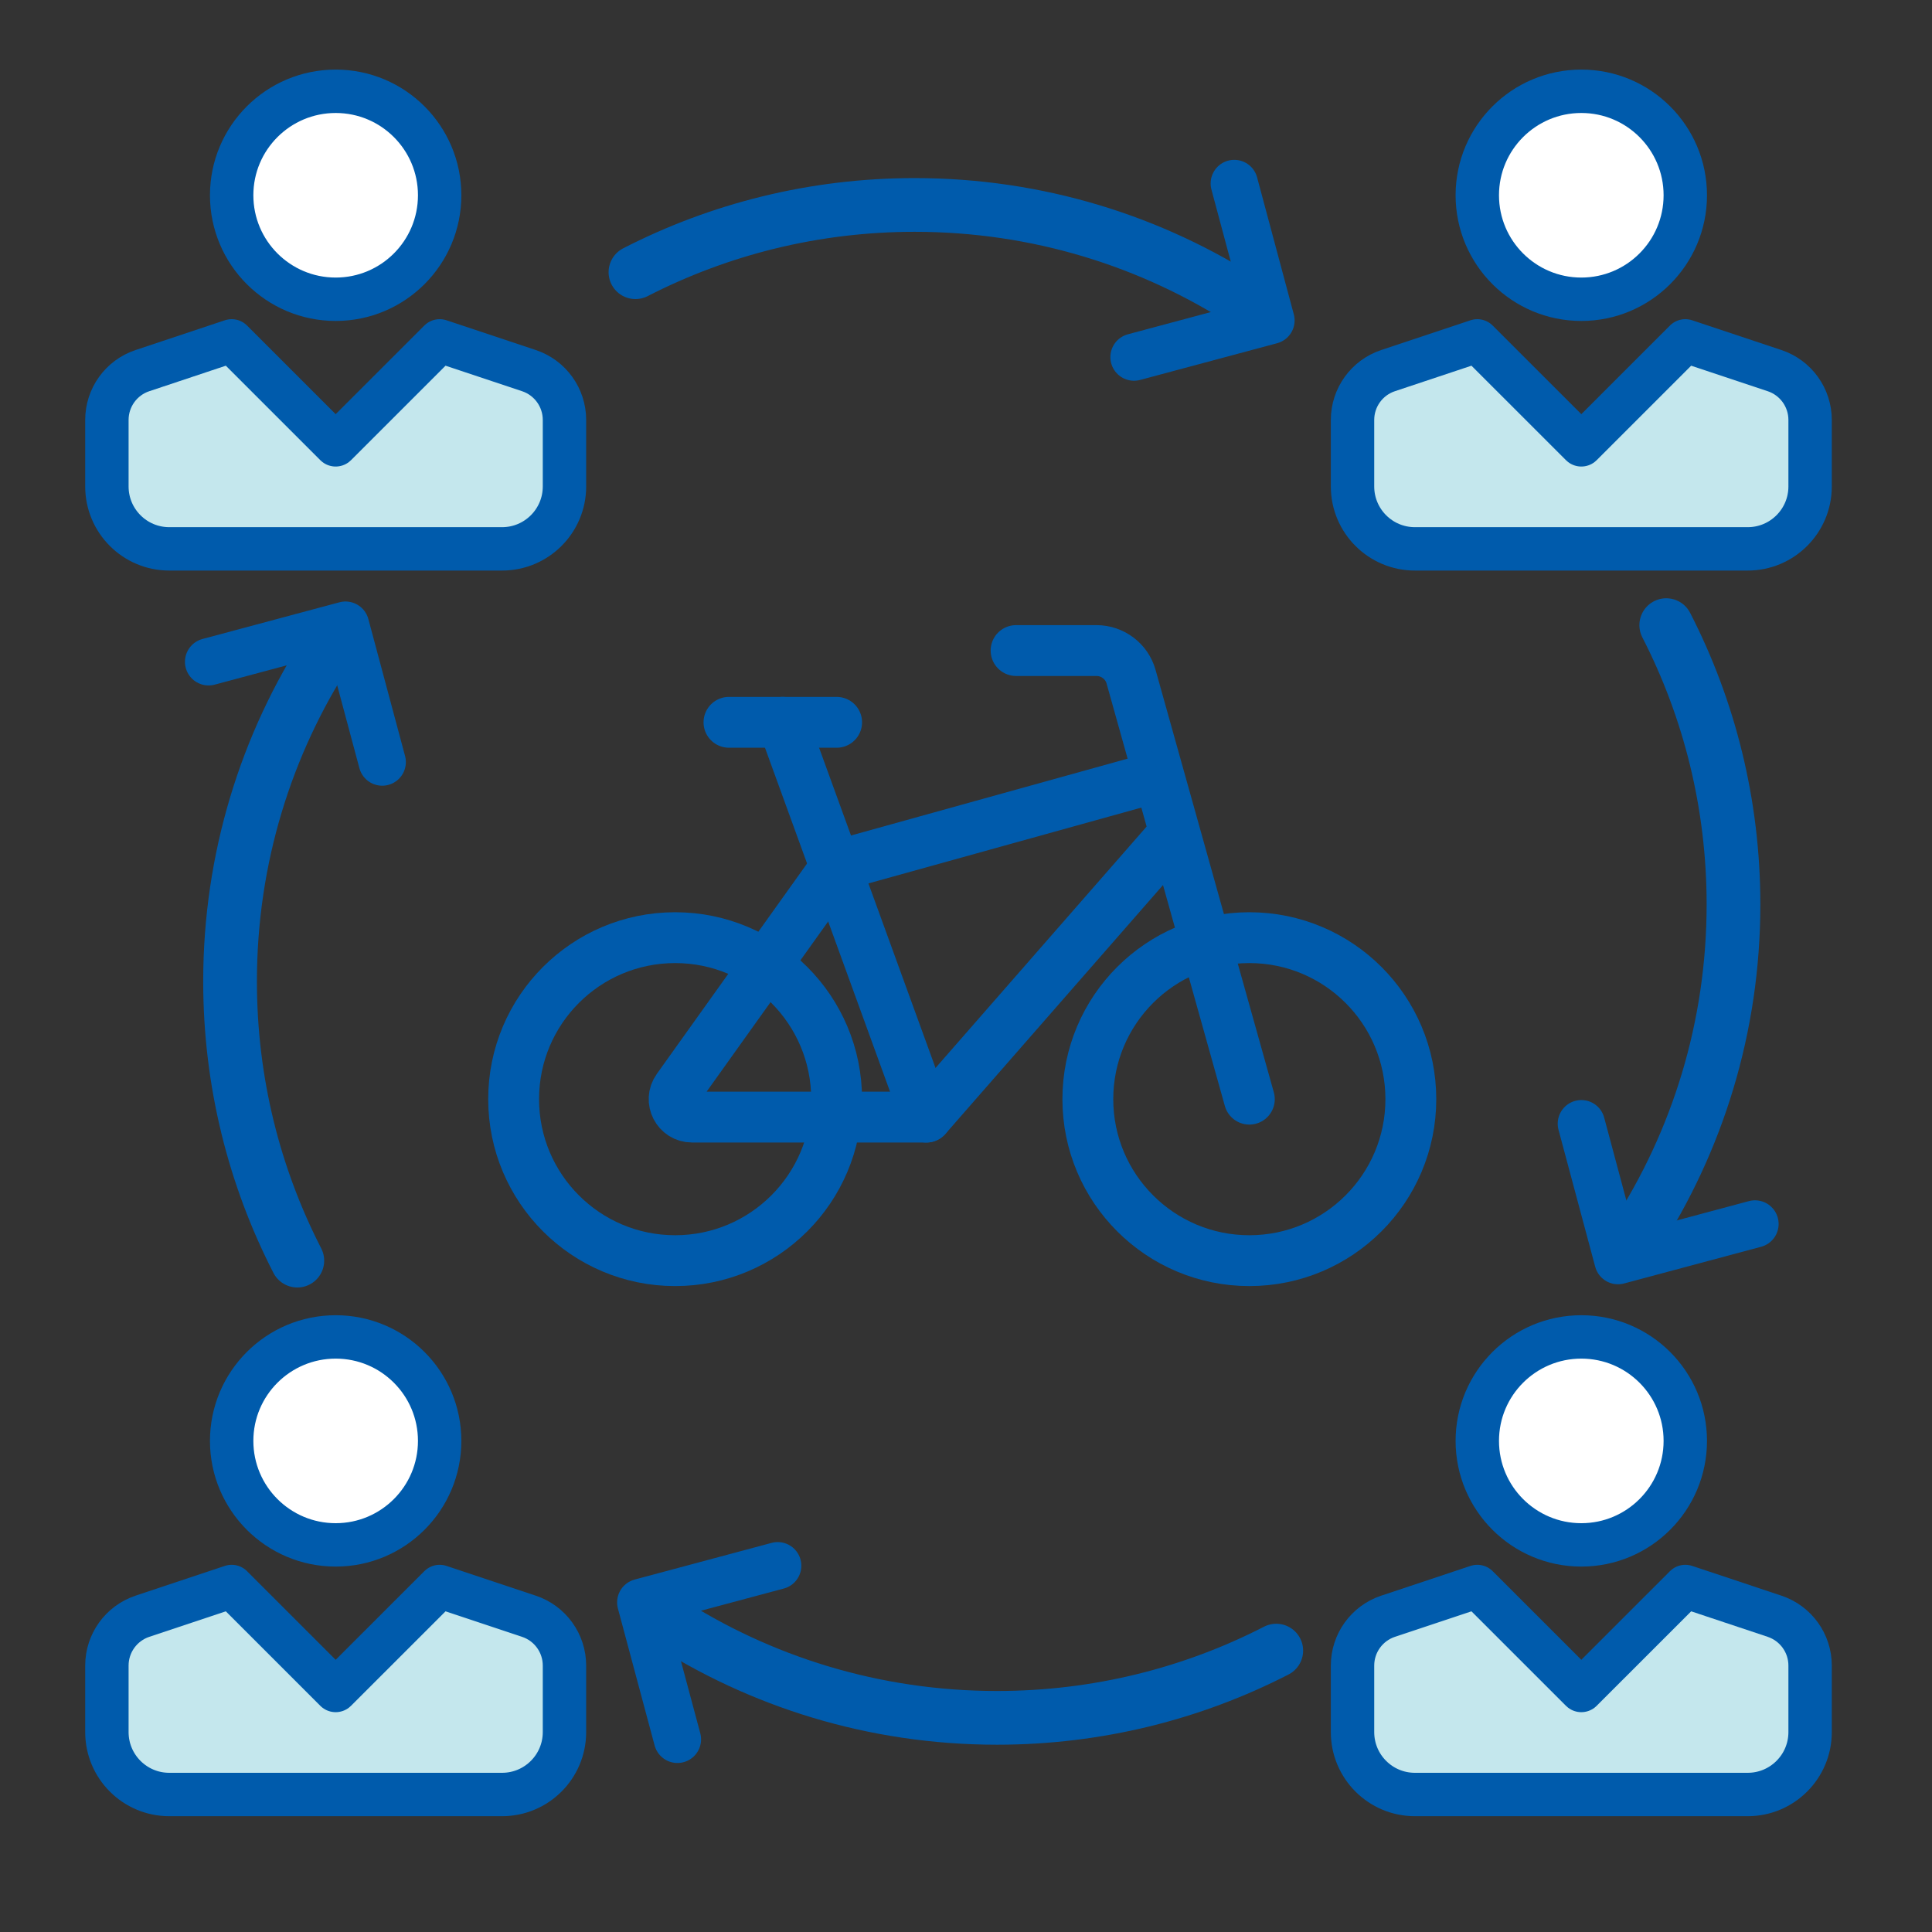
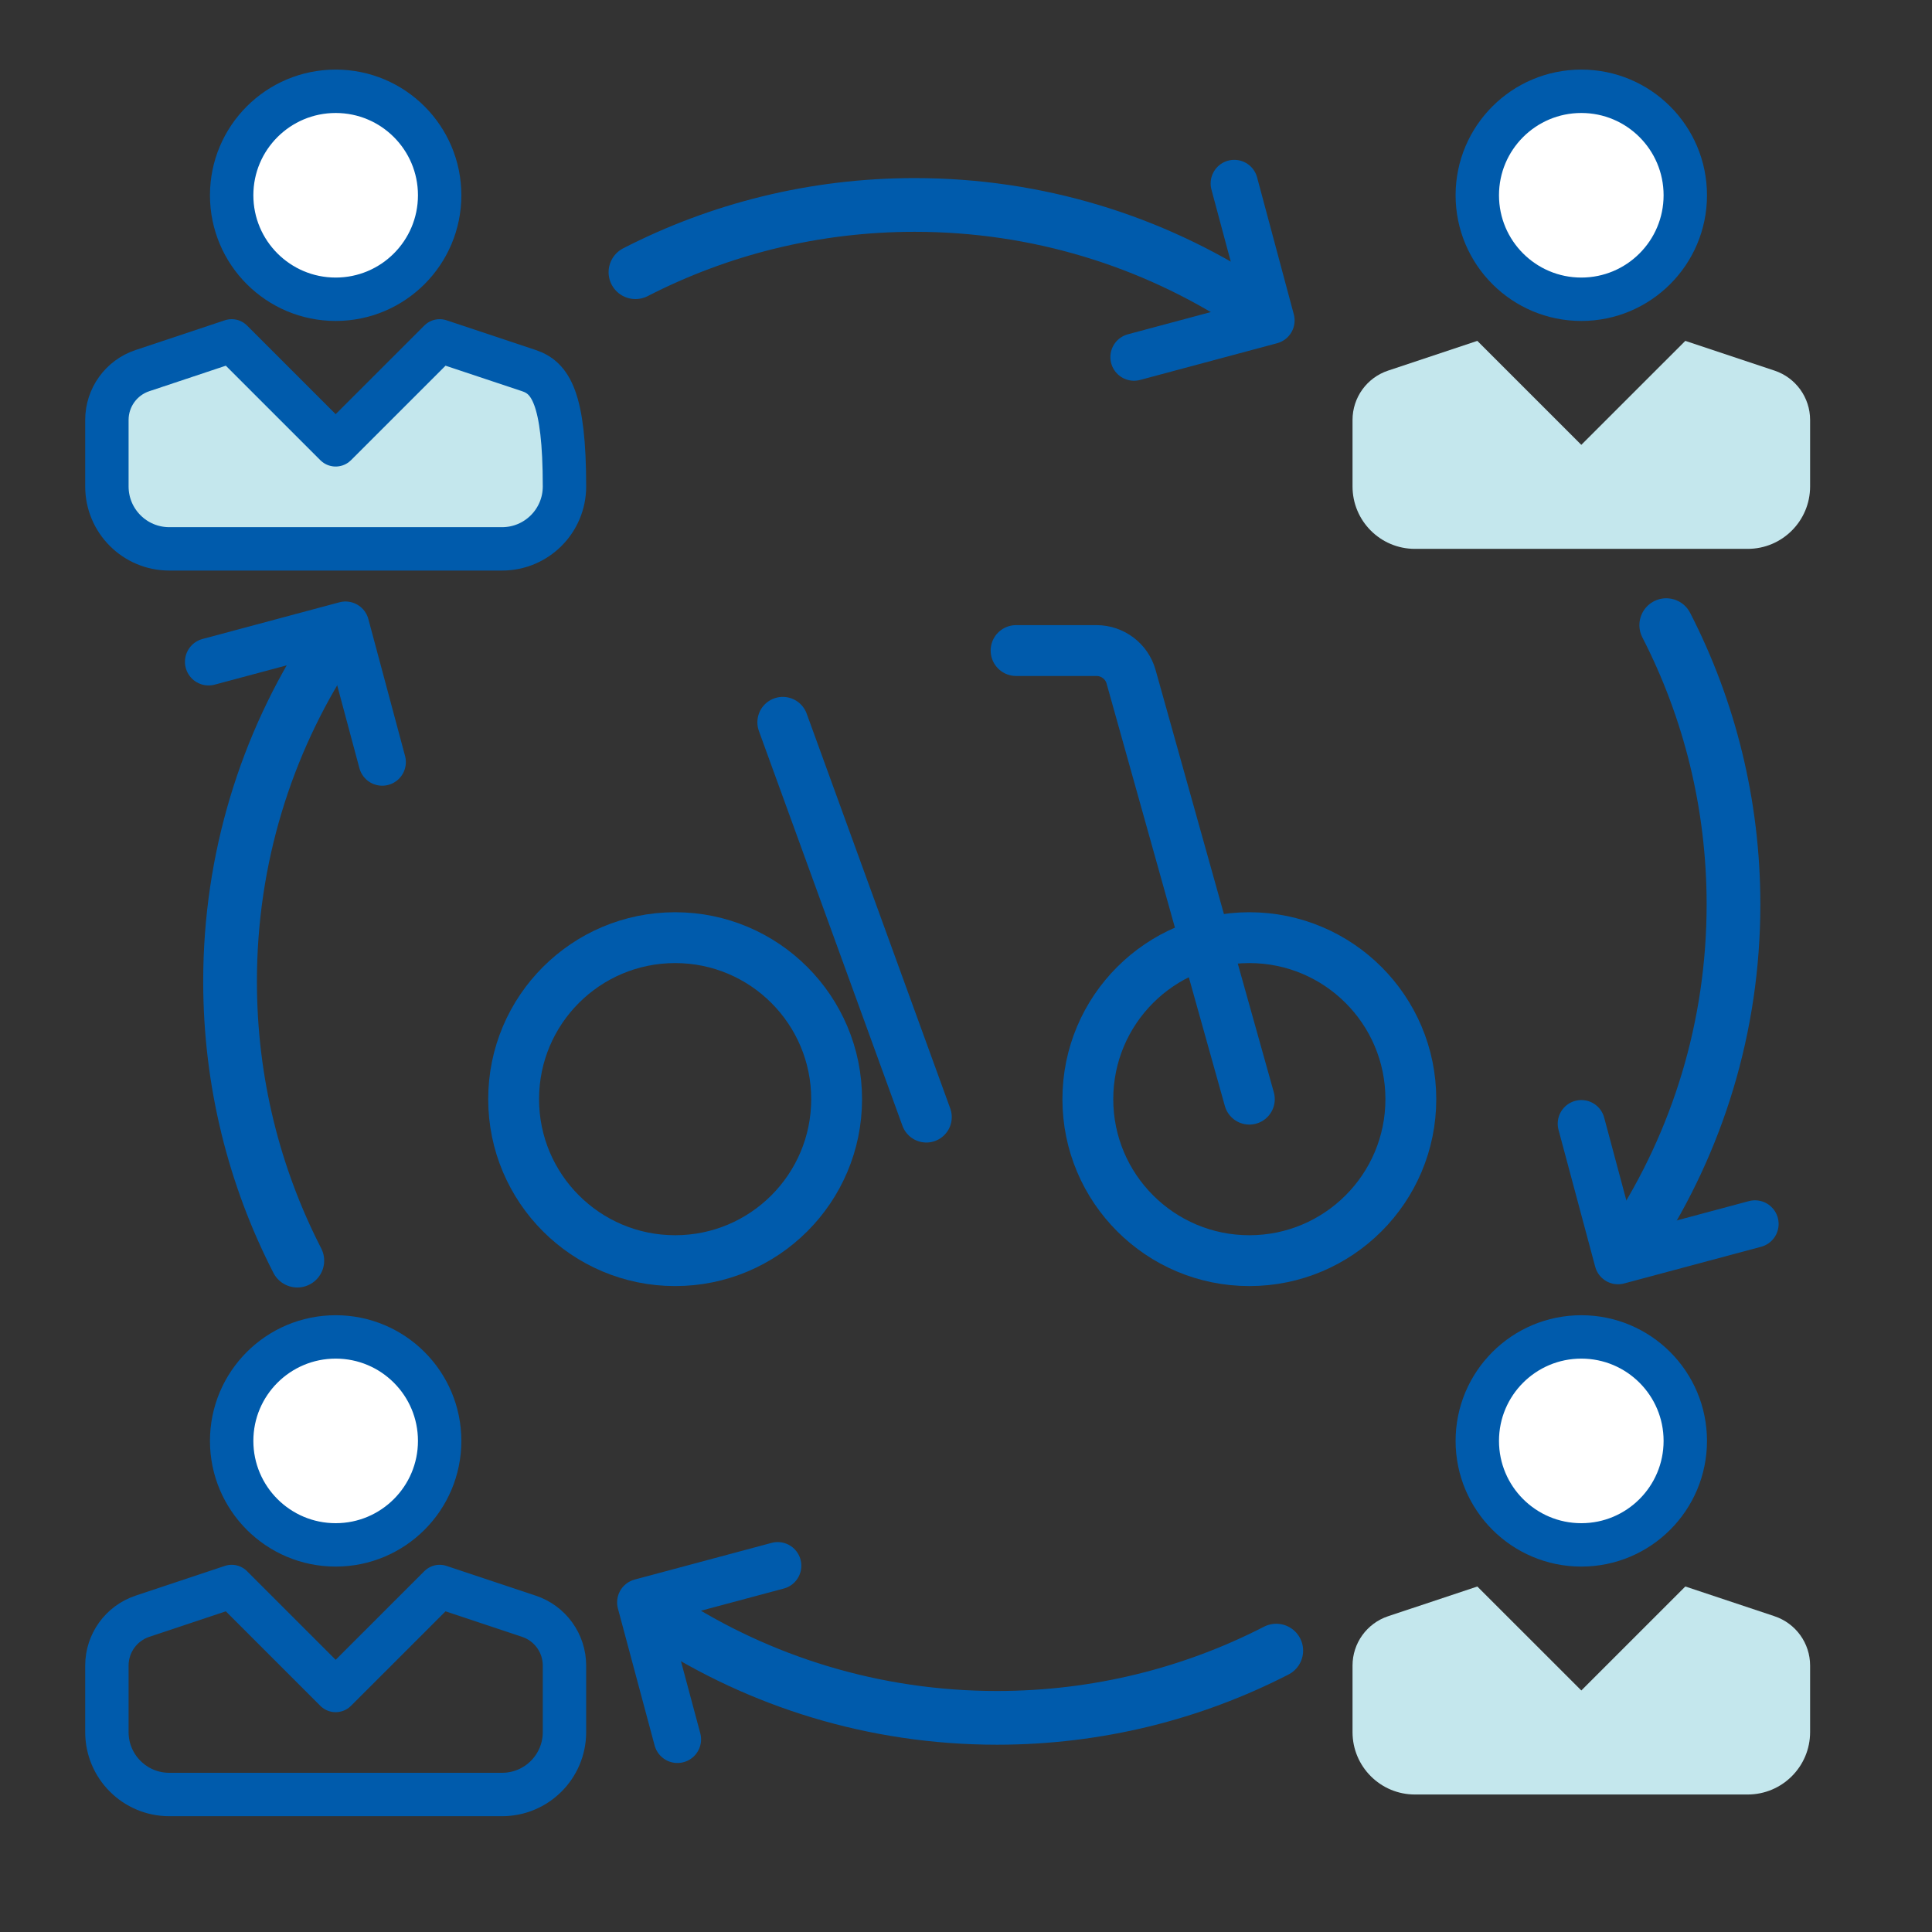
<svg xmlns="http://www.w3.org/2000/svg" width="76" height="76" viewBox="0 0 76 76" fill="none">
  <rect x="0" y="0" width="76" height="76" fill="#333333" stroke="none" />
  <path d="M26.558 49.591C30.067 49.591 32.911 46.746 32.911 43.238C32.911 39.729 30.067 36.885 26.558 36.885C23.049 36.885 20.205 39.729 20.205 43.238C20.205 46.746 23.049 49.591 26.558 49.591Z" stroke="#005BAC" stroke-width="2" stroke-linejoin="round" />
  <path d="M49.146 49.591C52.654 49.591 55.499 46.746 55.499 43.238C55.499 39.729 52.654 36.885 49.146 36.885C45.637 36.885 42.793 39.729 42.793 43.238C42.793 46.746 45.637 49.591 49.146 49.591Z" stroke="#005BAC" stroke-width="2" stroke-linejoin="round" />
  <path d="M30.793 28.414L36.44 43.944" stroke="#005BAC" stroke-width="2" stroke-linecap="round" stroke-linejoin="round" />
  <path d="M49.146 43.238L44.494 26.621C44.325 26.014 43.767 25.591 43.132 25.591H39.97" stroke="#005BAC" stroke-width="2" stroke-linecap="round" stroke-linejoin="round" />
-   <path d="M28.676 28.414H32.911" stroke="#005BAC" stroke-width="2" stroke-linecap="round" stroke-linejoin="round" />
-   <path d="M45.588 30.539L32.911 34.061L26.65 42.828C26.318 43.294 26.65 43.943 27.221 43.943H36.44L46.217 32.762" stroke="#005BAC" stroke-width="2" stroke-linejoin="round" />
  <path d="M17.295 7.681C17.295 9.941 15.463 11.772 13.205 11.772C10.946 11.772 9.113 9.941 9.113 7.681C9.113 5.421 10.946 3.591 13.205 3.591C15.463 3.591 17.295 5.421 17.295 7.681Z" fill="white" />
  <path d="M22.205 19.136V16.519C22.205 15.639 21.642 14.857 20.806 14.579L17.296 13.409L13.204 17.499L9.114 13.409L5.603 14.579C4.768 14.857 4.205 15.639 4.205 16.519V19.136C4.205 20.492 5.303 21.591 6.659 21.591H19.75C21.106 21.591 22.205 20.492 22.205 19.136Z" fill="#C4E7ED" />
-   <path d="M22.205 19.136V16.519C22.205 15.639 21.642 14.857 20.806 14.579L17.296 13.409L13.204 17.499L9.114 13.409L5.603 14.579C4.768 14.857 4.205 15.639 4.205 16.519V19.136C4.205 20.492 5.303 21.591 6.659 21.591H19.75C21.106 21.591 22.205 20.492 22.205 19.136Z" stroke="#005BAC" stroke-width="1.707" stroke-linejoin="round" />
+   <path d="M22.205 19.136C22.205 15.639 21.642 14.857 20.806 14.579L17.296 13.409L13.204 17.499L9.114 13.409L5.603 14.579C4.768 14.857 4.205 15.639 4.205 16.519V19.136C4.205 20.492 5.303 21.591 6.659 21.591H19.75C21.106 21.591 22.205 20.492 22.205 19.136Z" stroke="#005BAC" stroke-width="1.707" stroke-linejoin="round" />
  <path d="M17.295 7.681C17.295 9.941 15.463 11.772 13.205 11.772C10.946 11.772 9.113 9.941 9.113 7.681C9.113 5.421 10.946 3.591 13.205 3.591C15.463 3.591 17.295 5.421 17.295 7.681Z" stroke="#005BAC" stroke-width="1.707" stroke-linejoin="round" />
  <path d="M66.295 7.681C66.295 9.941 64.463 11.772 62.205 11.772C59.946 11.772 58.113 9.941 58.113 7.681C58.113 5.421 59.946 3.591 62.205 3.591C64.463 3.591 66.295 5.421 66.295 7.681Z" fill="white" />
  <path d="M71.205 19.136V16.519C71.205 15.639 70.641 14.857 69.806 14.579L66.296 13.409L62.205 17.499L58.114 13.409L54.603 14.579C53.768 14.857 53.205 15.639 53.205 16.519V19.136C53.205 20.492 54.303 21.591 55.659 21.591H68.75C70.106 21.591 71.205 20.492 71.205 19.136Z" fill="#C4E7ED" />
-   <path d="M71.205 19.136V16.519C71.205 15.639 70.641 14.857 69.806 14.579L66.296 13.409L62.205 17.499L58.114 13.409L54.603 14.579C53.768 14.857 53.205 15.639 53.205 16.519V19.136C53.205 20.492 54.303 21.591 55.659 21.591H68.75C70.106 21.591 71.205 20.492 71.205 19.136Z" stroke="#005BAC" stroke-width="1.707" stroke-linejoin="round" />
  <path d="M66.295 7.681C66.295 9.941 64.463 11.772 62.205 11.772C59.946 11.772 58.113 9.941 58.113 7.681C58.113 5.421 59.946 3.591 62.205 3.591C64.463 3.591 66.295 5.421 66.295 7.681Z" stroke="#005BAC" stroke-width="1.707" stroke-linejoin="round" />
  <path d="M17.295 56.681C17.295 58.941 15.463 60.772 13.205 60.772C10.946 60.772 9.113 58.941 9.113 56.681C9.113 54.421 10.946 52.591 13.205 52.591C15.463 52.591 17.295 54.421 17.295 56.681Z" fill="white" />
-   <path d="M22.205 68.136V65.519C22.205 64.639 21.642 63.858 20.806 63.579L17.296 62.409L13.204 66.499L9.114 62.409L5.603 63.579C4.768 63.858 4.205 64.639 4.205 65.519V68.136C4.205 69.492 5.303 70.591 6.659 70.591H19.75C21.106 70.591 22.205 69.492 22.205 68.136Z" fill="#C4E7ED" />
  <path d="M22.205 68.136V65.519C22.205 64.639 21.642 63.858 20.806 63.579L17.296 62.409L13.204 66.499L9.114 62.409L5.603 63.579C4.768 63.858 4.205 64.639 4.205 65.519V68.136C4.205 69.492 5.303 70.591 6.659 70.591H19.75C21.106 70.591 22.205 69.492 22.205 68.136Z" stroke="#005BAC" stroke-width="1.707" stroke-linejoin="round" />
  <path d="M17.295 56.681C17.295 58.941 15.463 60.772 13.205 60.772C10.946 60.772 9.113 58.941 9.113 56.681C9.113 54.421 10.946 52.591 13.205 52.591C15.463 52.591 17.295 54.421 17.295 56.681Z" stroke="#005BAC" stroke-width="1.707" stroke-linejoin="round" />
  <path d="M66.295 56.681C66.295 58.941 64.463 60.772 62.205 60.772C59.946 60.772 58.113 58.941 58.113 56.681C58.113 54.421 59.946 52.591 62.205 52.591C64.463 52.591 66.295 54.421 66.295 56.681Z" fill="white" />
  <path d="M71.205 68.136V65.519C71.205 64.639 70.641 63.858 69.806 63.579L66.296 62.409L62.205 66.499L58.114 62.409L54.603 63.579C53.768 63.858 53.205 64.639 53.205 65.519V68.136C53.205 69.492 54.303 70.591 55.659 70.591H68.75C70.106 70.591 71.205 69.492 71.205 68.136Z" fill="#C4E7ED" />
-   <path d="M71.205 68.136V65.519C71.205 64.639 70.641 63.858 69.806 63.579L66.296 62.409L62.205 66.499L58.114 62.409L54.603 63.579C53.768 63.858 53.205 64.639 53.205 65.519V68.136C53.205 69.492 54.303 70.591 55.659 70.591H68.75C70.106 70.591 71.205 69.492 71.205 68.136Z" stroke="#005BAC" stroke-width="1.707" stroke-linejoin="round" />
  <path d="M66.295 56.681C66.295 58.941 64.463 60.772 62.205 60.772C59.946 60.772 58.113 58.941 58.113 56.681C58.113 54.421 59.946 52.591 62.205 52.591C64.463 52.591 66.295 54.421 66.295 56.681Z" stroke="#005BAC" stroke-width="1.707" stroke-linejoin="round" />
  <path d="M44.609 14.048L49.997 12.604L48.553 7.217" stroke="#005BAC" stroke-width="1.859" stroke-linecap="round" stroke-linejoin="round" />
  <path d="M24.997 10.708C28.291 9.017 32.026 8.062 35.983 8.062C40.813 8.062 45.311 9.484 49.082 11.932" stroke="#005BAC" stroke-width="2.113" stroke-linecap="round" stroke-linejoin="round" />
  <path d="M30.593 61.591L25.205 63.034L26.649 68.422" stroke="#005BAC" stroke-width="1.859" stroke-linecap="round" stroke-linejoin="round" />
  <path d="M50.205 64.931C46.911 66.622 43.177 67.576 39.219 67.576C34.389 67.576 29.891 66.155 26.121 63.706" stroke="#005BAC" stroke-width="2.113" stroke-linecap="round" stroke-linejoin="round" />
  <path d="M62.206 44.203L63.649 49.59L69.037 48.147" stroke="#005BAC" stroke-width="1.859" stroke-linecap="round" stroke-linejoin="round" />
  <path d="M65.546 24.591C67.237 27.885 68.191 31.619 68.191 35.577C68.191 40.407 66.769 44.905 64.321 48.675" stroke="#005BAC" stroke-width="2.113" stroke-linecap="round" stroke-linejoin="round" />
  <path d="M15.036 29.978L13.592 24.591L8.205 26.034" stroke="#005BAC" stroke-width="1.859" stroke-linecap="round" stroke-linejoin="round" />
  <path d="M11.696 49.59C10.004 46.296 9.05 42.562 9.05 38.605C9.05 33.774 10.472 29.276 12.92 25.506" stroke="#005BAC" stroke-width="2.113" stroke-linecap="round" stroke-linejoin="round" />
</svg>